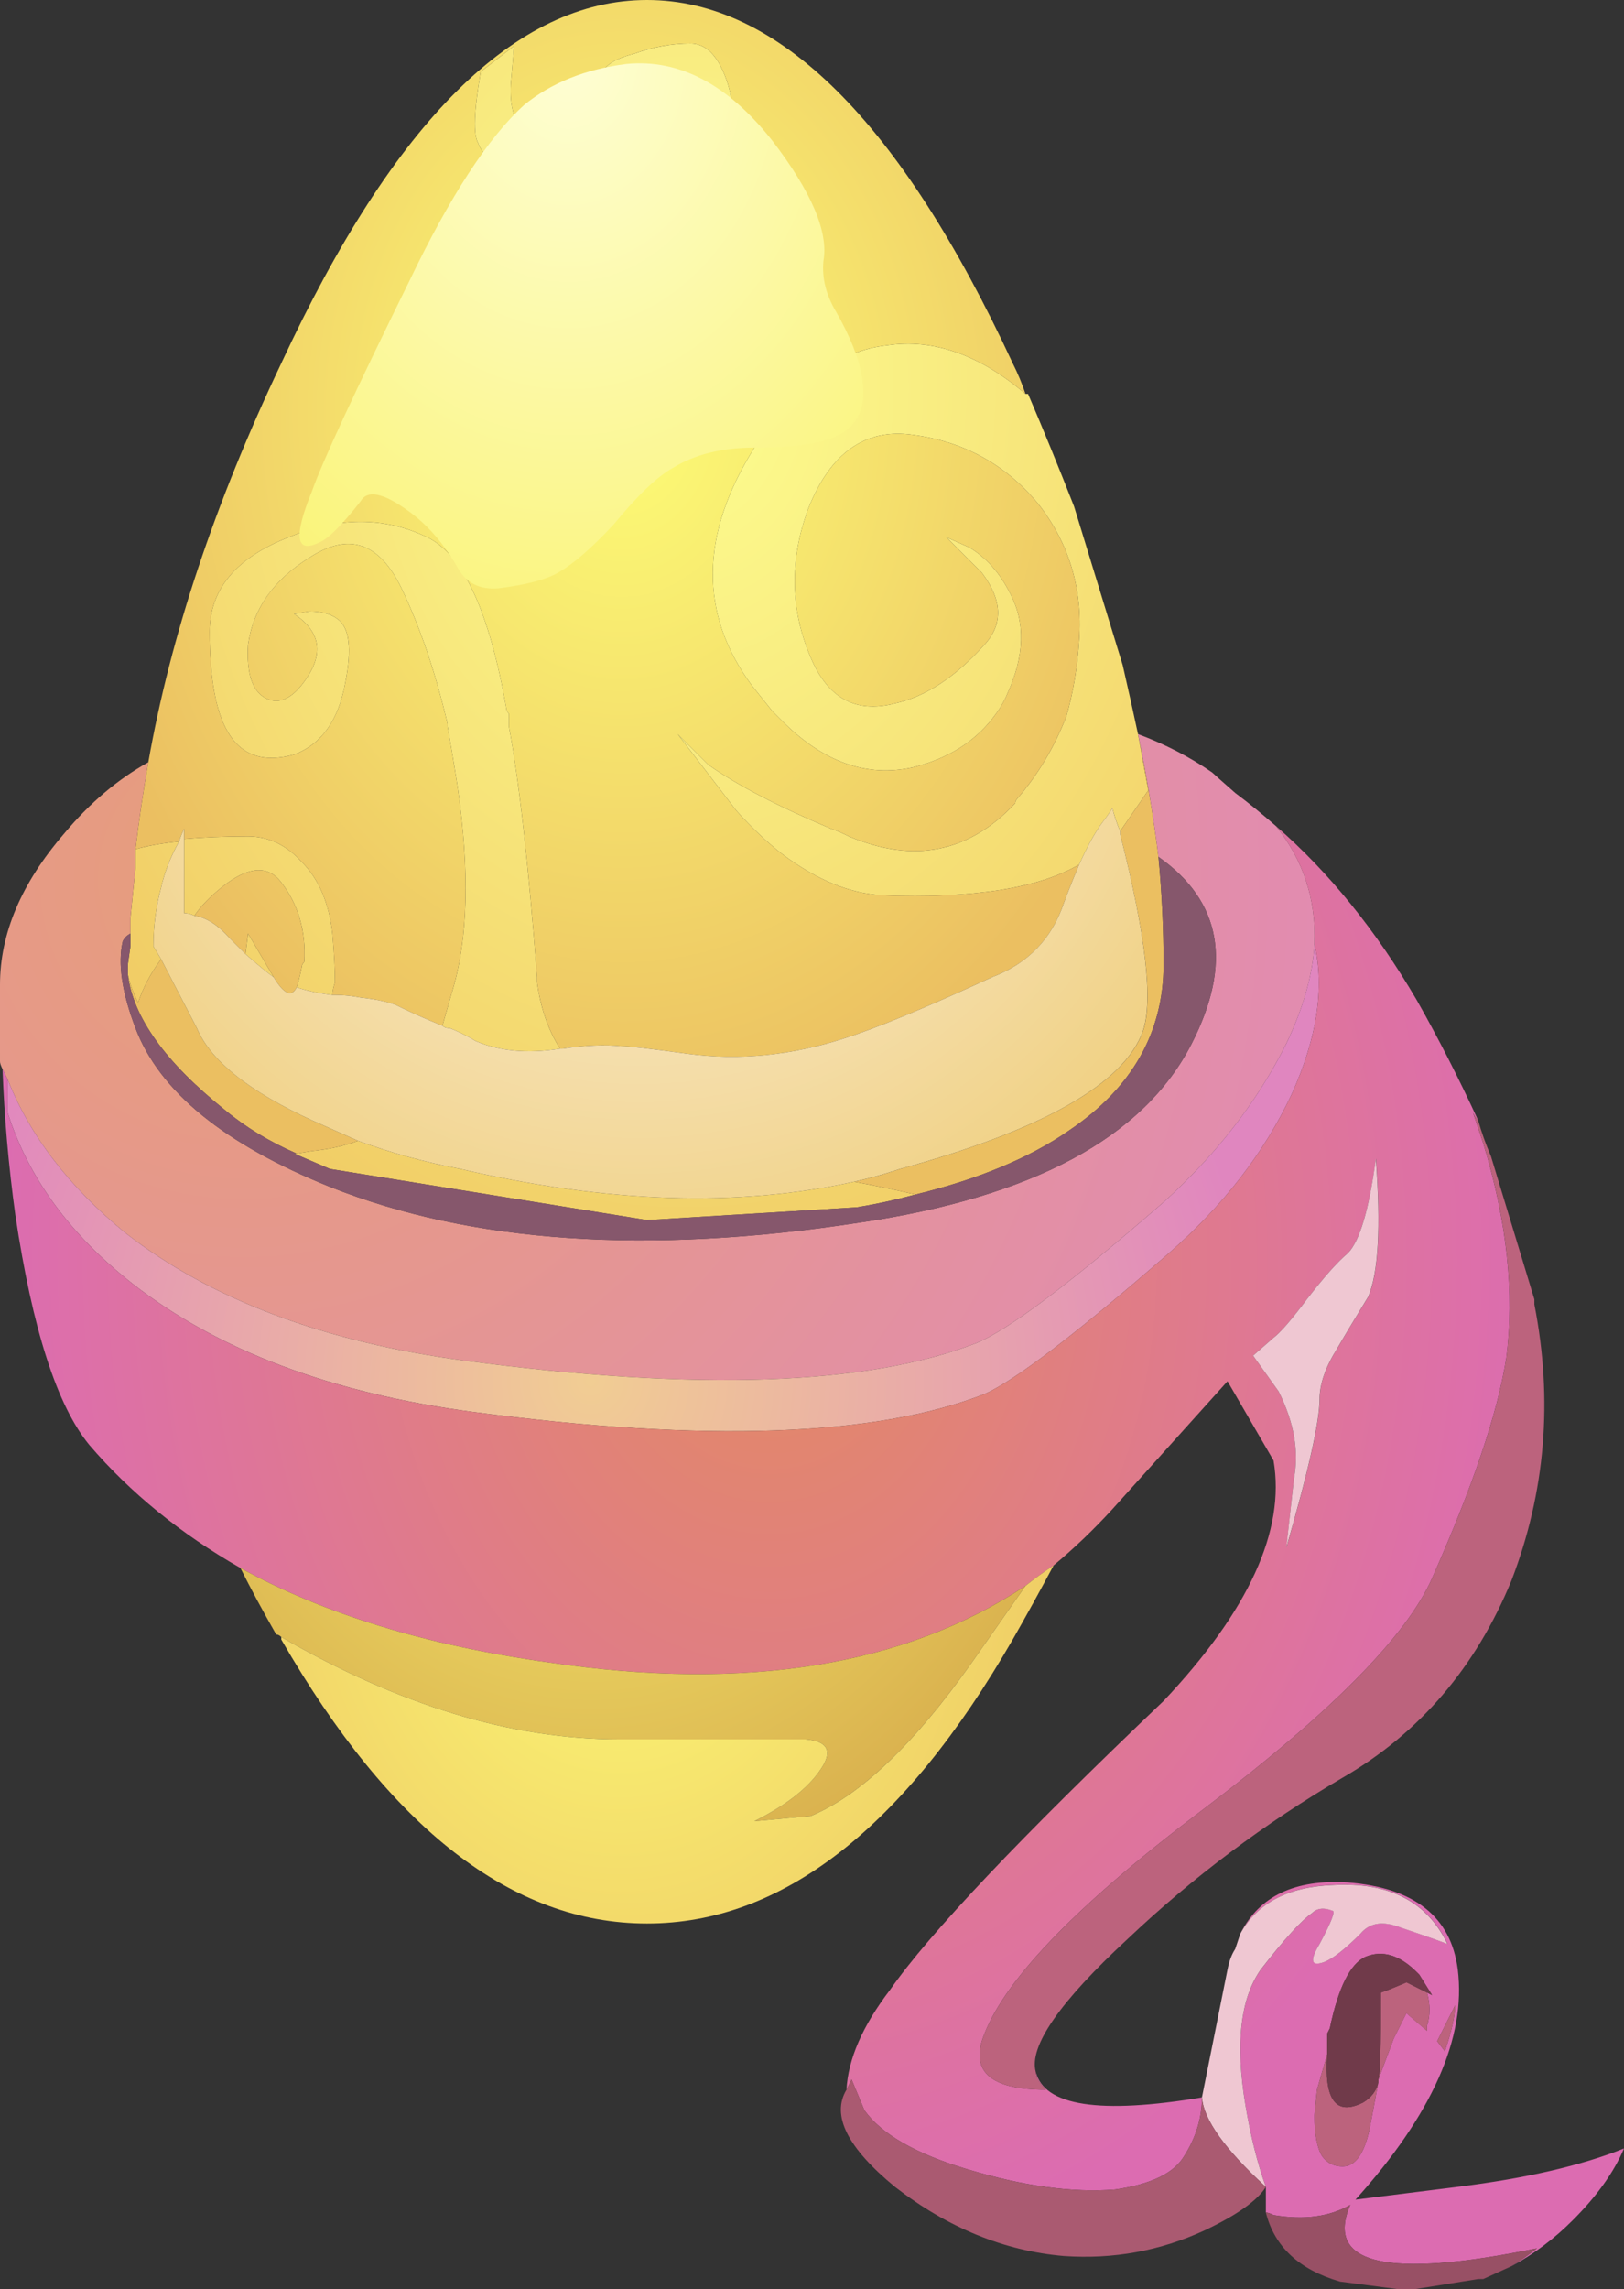
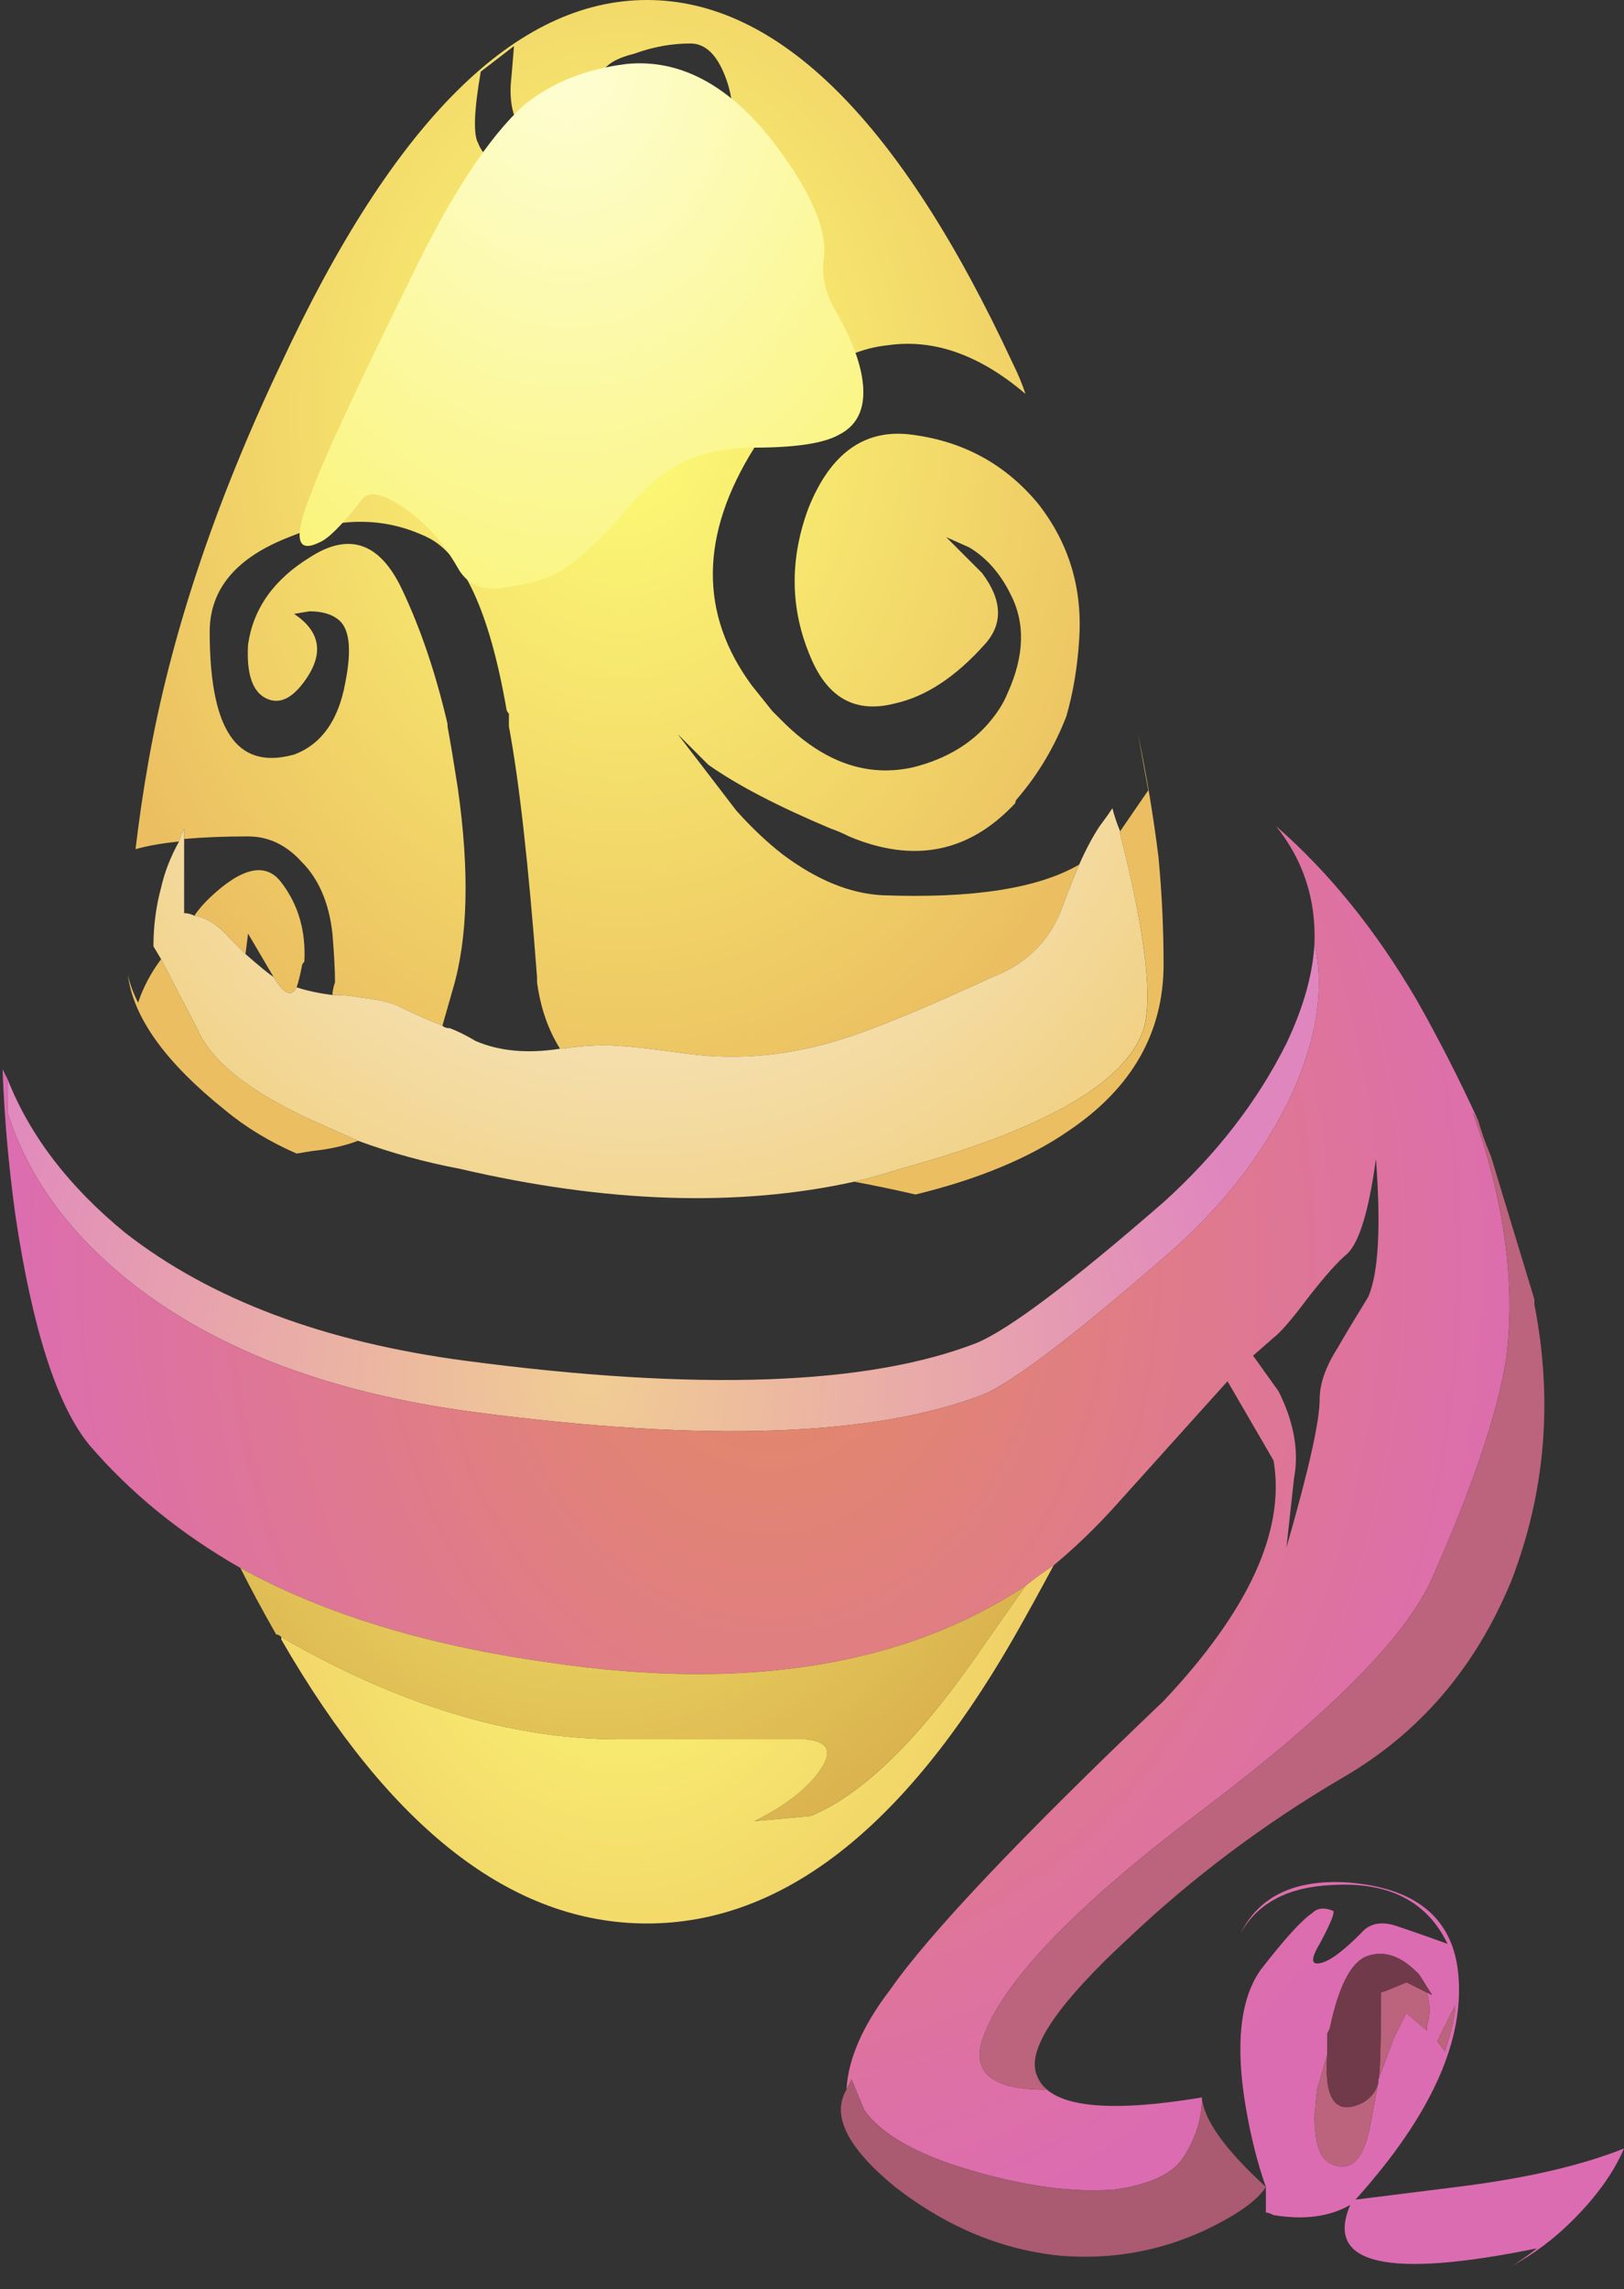
<svg xmlns="http://www.w3.org/2000/svg" xmlns:ns1="http://www.inkscape.org/namespaces/inkscape" xmlns:ns2="http://sodipodi.sourceforge.net/DTD/sodipodi-0.dtd" id="svg2" ns1:version="0.48.3.1 r9886" viewBox="0 0 31.752 44.75" version="1.1" ns2:docname="_svgclean2.svg">
  <rect x="0" y="0" width="31.752" height="44.75" fill="#333333" stroke="none" />
  <ns2:namedview id="namedview81" bordercolor="#666666" ns1:pageshadow="2" guidetolerance="10" pagecolor="#ffffff" gridtolerance="10" ns1:zoom="5.273743" ns1:window-maximized="0" objecttolerance="10" ns1:window-height="645" showgrid="false" borderopacity="1" ns1:current-layer="svg2" ns1:cx="15.875499" ns1:cy="22.375" ns1:window-y="0" ns1:window-x="0" ns1:window-width="785" ns1:pageopacity="0" />
  <radialGradient id="a" gradientUnits="userSpaceOnUse" cy="7.632" cx="13.303" gradientTransform="matrix(1 -.006 -.008 -1.297 .109 17.53)" r="18.488">
    <stop id="stop5" stop-color="#FDFE90" offset="0" />
    <stop id="stop7" stop-color="#EDBD58" offset="1" />
  </radialGradient>
-   <path id="path9" d="m20.05 7.7h0.05c0.3 0.7 0.6 1.433 0.9 2.2l0.95 3.1c0.1 0.433 0.2 0.883 0.3 1.35l0.2 1.1-0.55 0.8c-0.067-0.167-0.117-0.317-0.15-0.45-0.066 0.1-0.15 0.217-0.25 0.35-0.134 0.2-0.267 0.45-0.4 0.75-0.8 0.467-2.083 0.667-3.85 0.6-0.634-0.033-1.283-0.3-1.95-0.8-0.3-0.233-0.6-0.517-0.9-0.85l-1.15-1.5 0.6 0.6c0.566 0.4 1.367 0.816 2.4 1.25 0.1 0.033 0.217 0.083 0.35 0.15 1.267 0.533 2.35 0.316 3.25-0.65 0-0.034 0.017-0.067 0.05-0.1 0.4-0.467 0.717-1 0.95-1.6 0.134-0.467 0.217-0.967 0.25-1.5 0.067-1-0.2-1.883-0.8-2.65-0.633-0.767-1.45-1.217-2.45-1.35-0.933-0.133-1.616 0.35-2.05 1.45-0.366 1-0.35 1.966 0.05 2.9 0.334 0.8 0.884 1.1 1.65 0.9 0.6-0.133 1.184-0.517 1.75-1.15 0.366-0.4 0.35-0.867-0.05-1.4l-0.7-0.7 0.45 0.2c0.333 0.2 0.6 0.5 0.8 0.9 0.3 0.566 0.283 1.217-0.05 1.95-0.066 0.167-0.167 0.333-0.3 0.5-0.367 0.467-0.884 0.784-1.55 0.95-0.9 0.2-1.75-0.1-2.55-0.9l-0.2-0.2-0.4-0.5c-1.034-1.4-1.017-2.95 0.05-4.65 0.767-1.233 1.634-1.9 2.6-2 0.9-0.133 1.8 0.183 2.7 0.95zm-15.25 10.95 0.05-0.4 0.5 0.85c-0.1-0.067-0.283-0.217-0.55-0.45zm2.2 3.65c0.633 0.233 1.3 0.417 2 0.55 2.867 0.667 5.433 0.75 7.7 0.25 0.366 0.067 0.767 0.15 1.2 0.25-0.367 0.1-0.75 0.184-1.15 0.25l-4.1 0.25-6.2-1-0.7-0.3h0.05l0.3-0.05c0.333-0.033 0.633-0.1 0.9-0.2zm-3.5-5.85c-0.167 0.3-0.283 0.6-0.35 0.9-0.1 0.367-0.15 0.75-0.15 1.15l0.15 0.25c-0.2 0.267-0.35 0.55-0.45 0.85-0.1-0.2-0.167-0.383-0.2-0.55v-0.2l0.05-0.35v-0.55l0.1-1v-0.35c0.233-0.067 0.517-0.117 0.85-0.15zm10-15.6c0.3 0 0.533 0.233 0.7 0.7s0.183 1.034 0.05 1.7c-0.1 0.567-0.4 0.817-0.9 0.75-0.9-0.2-1.767-0.367-2.6-0.5-0.8-0.1-1.267-0.333-1.4-0.7-0.1-0.167-0.083-0.633 0.05-1.4l0.65-0.5-0.05 0.6c-0.1 0.833 0.233 1.35 1 1.55 0.4 0.133 1.067 0.2 2 0.2 0.467 0.033 0.45-0.333-0.05-1.1l-0.35 0.2c-0.267 0.1-0.5 0.033-0.7-0.2s-0.25-0.45-0.15-0.65c0.033-0.2 0.25-0.35 0.65-0.45 0.367-0.133 0.733-0.2 1.1-0.2zm-2.55 19.65c-0.633 0.1-1.184 0.05-1.65-0.15-0.167-0.1-0.333-0.184-0.5-0.25-0.066 0-0.117-0.017-0.15-0.05l0.2-0.7c0.3-1 0.333-2.317 0.1-3.95-0.067-0.433-0.133-0.833-0.2-1.2v-0.05c-0.233-1-0.533-1.883-0.9-2.65-0.434-0.9-1.033-1.1-1.8-0.6-0.7 0.434-1.1 1-1.2 1.7-0.033 0.566 0.083 0.917 0.35 1.05s0.533 0 0.8-0.4c0.333-0.5 0.25-0.917-0.25-1.25l0.3-0.05c0.233 0 0.417 0.05 0.55 0.15 0.233 0.167 0.283 0.583 0.15 1.25-0.067 0.367-0.183 0.667-0.35 0.9s-0.383 0.4-0.65 0.5c-0.6 0.167-1.033 0.017-1.3-0.45-0.233-0.4-0.35-1.05-0.35-1.95 0-0.833 0.517-1.45 1.55-1.85 0.967-0.4 1.867-0.4 2.7 0 0.7 0.333 1.217 1.45 1.55 3.35 0 0.033 0.017 0.066 0.05 0.1v0.25c0.2 1.066 0.383 2.7 0.55 4.9v0.1c0.067 0.5 0.217 0.933 0.45 1.3zm-4.45-1.05c-0.267-0.033-0.5-0.083-0.7-0.15 0.034-0.1 0.067-0.233 0.1-0.4 0-0.033 0.017-0.066 0.05-0.1 0.033-0.6-0.117-1.117-0.45-1.55-0.3-0.4-0.767-0.3-1.4 0.3l-0.05 0.05c-0.1 0.1-0.183 0.2-0.25 0.3-0.066-0.033-0.133-0.05-0.2-0.05v-1.45c0.367-0.033 0.783-0.05 1.25-0.05 0.4 0 0.75 0.167 1.05 0.5 0.333 0.333 0.533 0.8 0.6 1.4 0.033 0.4 0.05 0.717 0.05 0.95-0.033 0.1-0.05 0.183-0.05 0.25z" style="fill:url(#a);fill-rule:evenodd" ns1:connector-curvature="0" />
  <radialGradient id="b" gradientUnits="userSpaceOnUse" cy="8.171" cx="12.102" gradientTransform="matrix(1 -.006 -.008 -1.296 .11 18.763)" r="11.013">
    <stop id="stop12" stop-color="#FDFD76" offset="0" />
    <stop id="stop14" stop-color="#EBBF61" offset="1" />
  </radialGradient>
  <path id="path16" d="m3.6 16.4v-0.2c-0.033 0.066-0.067 0.15-0.1 0.25-0.333 0.033-0.617 0.083-0.85 0.15 0.067-0.567 0.15-1.133 0.25-1.7 0.434-2.467 1.3-5.066 2.6-7.8 2.2-4.733 4.583-7.1 7.15-7.1s4.95 2.367 7.15 7.1c0.1 0.2 0.184 0.4 0.25 0.6-0.9-0.767-1.8-1.083-2.7-0.95-0.966 0.1-1.833 0.767-2.6 2-1.067 1.7-1.083 3.25-0.05 4.65l0.4 0.5 0.2 0.2c0.8 0.8 1.65 1.1 2.55 0.9 0.666-0.167 1.183-0.483 1.55-0.95 0.133-0.167 0.233-0.333 0.3-0.5 0.333-0.733 0.35-1.383 0.05-1.95-0.2-0.4-0.467-0.7-0.8-0.9l-0.45-0.2 0.7 0.7c0.4 0.533 0.416 1 0.05 1.4-0.566 0.633-1.15 1.017-1.75 1.15-0.767 0.2-1.316-0.1-1.65-0.9-0.4-0.934-0.416-1.9-0.05-2.9 0.434-1.1 1.117-1.583 2.05-1.45 1 0.133 1.817 0.583 2.45 1.35 0.6 0.767 0.867 1.65 0.8 2.65-0.033 0.533-0.116 1.033-0.25 1.5-0.233 0.6-0.55 1.133-0.95 1.6-0.033 0.033-0.05 0.066-0.05 0.1-0.9 0.966-1.983 1.183-3.25 0.65-0.133-0.067-0.25-0.117-0.35-0.15-1.033-0.434-1.833-0.85-2.4-1.25l-0.6-0.6 1.15 1.5c0.3 0.333 0.6 0.617 0.9 0.85 0.667 0.5 1.316 0.767 1.95 0.8 1.767 0.067 3.05-0.133 3.85-0.6-0.1 0.233-0.2 0.483-0.3 0.75-0.233 0.7-0.7 1.184-1.4 1.45-1.3 0.6-2.266 1-2.9 1.2-1.032 0.333-2.05 0.434-3.05 0.3-0.732-0.1-1.166-0.15-1.3-0.15-0.332-0.034-0.716-0.017-1.15 0.05h-0.05c-0.232-0.367-0.382-0.8-0.45-1.3v-0.1c-0.166-2.2-0.35-3.833-0.55-4.9v-0.25c-0.033-0.034-0.05-0.067-0.05-0.1-0.332-1.9-0.85-3.017-1.55-3.35-0.832-0.4-1.732-0.4-2.7 0-1.032 0.4-1.55 1.017-1.55 1.85 0 0.9 0.118 1.55 0.35 1.95 0.268 0.467 0.7 0.617 1.3 0.45 0.268-0.1 0.484-0.267 0.65-0.5s0.284-0.533 0.35-0.9c0.134-0.667 0.084-1.083-0.15-1.25-0.132-0.1-0.316-0.15-0.55-0.15l-0.3 0.05c0.5 0.333 0.583 0.75 0.25 1.25-0.267 0.4-0.533 0.533-0.8 0.4s-0.383-0.483-0.35-1.05c0.1-0.7 0.5-1.267 1.2-1.7 0.767-0.5 1.367-0.3 1.8 0.6 0.367 0.767 0.667 1.65 0.9 2.65v0.05c0.067 0.367 0.133 0.767 0.2 1.2 0.233 1.633 0.2 2.95-0.1 3.95l-0.2 0.7c-0.333-0.133-0.633-0.267-0.9-0.4-0.167-0.066-0.4-0.117-0.7-0.15-0.167-0.033-0.333-0.05-0.5-0.05h-0.05c0-0.067 0.017-0.15 0.05-0.25 0-0.233-0.017-0.55-0.05-0.95-0.067-0.6-0.267-1.067-0.6-1.4-0.3-0.333-0.65-0.5-1.05-0.5-0.467 0-0.883 0.017-1.25 0.05zm18.65-2.05c0.167 0.8 0.3 1.6 0.4 2.4 0.066 0.7 0.1 1.4 0.1 2.1 0 1.333-0.616 2.417-1.85 3.25-0.767 0.533-1.767 0.95-3 1.25-0.434-0.1-0.834-0.183-1.2-0.25 0.3-0.066 0.6-0.15 0.9-0.25 2.8-0.767 4.383-1.667 4.75-2.7 0.2-0.6 0.05-1.883-0.45-3.85v-0.05l0.55-0.8-0.2-1.1zm-8.75-13.5c-0.367 0-0.733 0.066-1.1 0.2-0.4 0.1-0.617 0.25-0.65 0.45-0.1 0.2-0.05 0.417 0.15 0.65s0.434 0.3 0.7 0.2l0.35-0.2c0.5 0.767 0.517 1.133 0.05 1.1-0.933 0-1.6-0.067-2-0.2-0.767-0.2-1.1-0.716-1-1.55l0.05-0.6-0.65 0.5c-0.133 0.767-0.15 1.233-0.05 1.4 0.133 0.367 0.6 0.6 1.4 0.7 0.833 0.133 1.7 0.3 2.6 0.5 0.5 0.067 0.8-0.183 0.9-0.75 0.133-0.667 0.117-1.233-0.05-1.7s-0.4-0.7-0.7-0.7zm-6.5 21.45c-0.267 0.1-0.567 0.167-0.9 0.2l-0.3 0.05c-0.533-0.233-1-0.517-1.4-0.85-1.167-0.934-1.8-1.817-1.9-2.65 0.033 0.167 0.1 0.35 0.2 0.55 0.1-0.3 0.25-0.583 0.45-0.85l0.7 1.35c0.267 0.633 1.017 1.233 2.25 1.8l0.9 0.4zm-3.2-4.4c0.067-0.1 0.15-0.2 0.25-0.3l0.05-0.05c0.633-0.6 1.1-0.7 1.4-0.3 0.333 0.433 0.483 0.95 0.45 1.55-0.034 0.034-0.05 0.067-0.05 0.1-0.033 0.167-0.066 0.3-0.1 0.4-0.1 0.2-0.25 0.133-0.45-0.2l-0.5-0.85-0.05 0.4-0.3-0.3c-0.233-0.267-0.467-0.417-0.7-0.45z" style="fill:url(#b);fill-rule:evenodd" ns1:connector-curvature="0" />
  <radialGradient id="c" gradientUnits="userSpaceOnUse" cy="12.03" cx="13.049" gradientTransform="matrix(.999 .045 .045 -.999 -1.073 24.036)" r="14.014">
    <stop id="stop19" stop-color="#FCF5F0" offset="0" />
    <stop id="stop21" stop-color="#EFCD78" offset="1" />
  </radialGradient>
  <path id="path23" d="m16.7 23.1c-2.267 0.5-4.833 0.417-7.7-0.25-0.7-0.133-1.367-0.317-2-0.55l-0.9-0.4c-1.233-0.566-1.983-1.167-2.25-1.8l-0.7-1.35-0.15-0.25c0-0.4 0.05-0.783 0.15-1.15 0.067-0.3 0.184-0.6 0.35-0.9 0.033-0.1 0.067-0.184 0.1-0.25v1.65c0.066 0 0.133 0.017 0.2 0.05 0.233 0.033 0.467 0.184 0.7 0.45l0.3 0.3c0.267 0.233 0.45 0.383 0.55 0.45 0.2 0.333 0.35 0.4 0.45 0.2 0.2 0.067 0.434 0.117 0.7 0.15h0.05c0.167 0 0.333 0.017 0.5 0.05 0.3 0.033 0.534 0.083 0.7 0.15 0.267 0.133 0.567 0.267 0.9 0.4 0.033 0.034 0.083 0.05 0.15 0.05 0.167 0.066 0.333 0.15 0.5 0.25 0.467 0.2 1.017 0.25 1.65 0.15h0.05c0.433-0.067 0.817-0.083 1.15-0.05 0.133 0 0.567 0.05 1.3 0.15 1 0.133 2.017 0.033 3.05-0.3 0.634-0.2 1.6-0.6 2.9-1.2 0.7-0.267 1.166-0.75 1.4-1.45 0.1-0.267 0.2-0.517 0.3-0.75 0.133-0.3 0.266-0.55 0.4-0.75 0.1-0.133 0.183-0.25 0.25-0.35 0.032 0.133 0.082 0.284 0.15 0.45v0.05c0.5 1.967 0.648 3.25 0.448 3.85-0.366 1.033-1.95 1.934-4.75 2.7-0.298 0.1-0.598 0.183-0.898 0.25z" style="fill:url(#c);fill-rule:evenodd" ns1:connector-curvature="0" />
  <radialGradient id="d" gradientUnits="userSpaceOnUse" cy="16.772" cx="6.092" gradientTransform="matrix(.997 .079 .079 -.997 -2.647 33.438)" r="27.247">
    <stop id="stop26" stop-color="#E79E7A" offset="0" />
    <stop id="stop28" stop-color="#E086C0" offset="1" />
  </radialGradient>
-   <path id="path30" d="m0.15 21.1-0.1-0.2c-0.033-0.067-0.05-0.117-0.05-0.15v-1.5c0-1 0.417-1.983 1.25-2.95 0.5-0.6 1.05-1.066 1.65-1.4-0.1 0.567-0.183 1.133-0.25 1.7v0.35l-0.1 1v0.3c-0.066 0.033-0.117 0.083-0.15 0.15-0.1 0.434-0.017 1 0.25 1.7 0.467 1.233 1.733 2.267 3.8 3.1 2.767 1.1 6.216 1.333 10.35 0.7 3.4-0.5 5.566-1.667 6.5-3.5 0.8-1.566 0.584-2.783-0.65-3.65-0.1-0.8-0.232-1.6-0.4-2.4 0.534 0.2 1.018 0.45 1.45 0.75 0.034 0.033 0.185 0.167 0.45 0.4 0.268 0.2 0.534 0.417 0.8 0.65 0.534 0.667 0.784 1.434 0.75 2.3-0.032 0.6-0.216 1.25-0.55 1.95-0.566 1.133-1.366 2.167-2.4 3.1-1.8 1.566-3.016 2.483-3.65 2.75-2.132 0.833-5.465 0.95-10 0.35-2.766-0.366-4.982-1.2-6.65-2.5-1.1-0.9-1.867-1.9-2.3-3z" style="fill:url(#d);fill-rule:evenodd" ns1:connector-curvature="0" />
  <radialGradient id="e" gradientUnits="userSpaceOnUse" cy="27" cx="11.55" gradientTransform="matrix(1 0 0 -1 -2.2534e-7 54)" r="13.025">
    <stop id="stop33" stop-color="#F1CD93" offset="0" />
    <stop id="stop35" stop-color="#E086BF" offset="1" />
  </radialGradient>
  <path id="path37" d="m0.15 21.1c0.434 1.1 1.2 2.1 2.3 3 1.667 1.3 3.883 2.134 6.65 2.5 4.533 0.6 7.867 0.483 10-0.35 0.634-0.267 1.85-1.184 3.65-2.75 1.033-0.933 1.833-1.967 2.4-3.1 0.333-0.7 0.517-1.35 0.55-1.95 0.2 0.867 0.05 1.85-0.45 2.95-0.533 1.133-1.333 2.167-2.4 3.1-1.8 1.566-3 2.483-3.6 2.75-2.134 0.833-5.467 0.95-10 0.35-2.767-0.367-4.983-1.2-6.65-2.5-1.233-0.966-2.05-2.083-2.45-3.35v-0.65z" style="fill:url(#e);fill-rule:evenodd" ns1:connector-curvature="0" />
  <radialGradient id="f" gradientUnits="userSpaceOnUse" cy="24.691" cx="14.9" gradientTransform="matrix(1 -.006 -.008 -1.296 .344 56.702)" r="15.138">
    <stop id="stop40" stop-color="#E38B61" offset="0" />
    <stop id="stop42" stop-color="#DC6CB1" offset="1" />
  </radialGradient>
  <path id="path44" d="m20.25 40.5c0.167 0.667 1.25 0.833 3.25 0.5 0 0.4-0.116 0.783-0.35 1.15-0.2 0.333-0.65 0.55-1.35 0.65-0.833 0.066-1.8-0.067-2.9-0.4-1-0.3-1.667-0.684-2-1.15l-0.25-0.6-0.1 0.2c0.032-0.6 0.315-1.25 0.85-1.95 0.767-1.1 2.55-2.983 5.35-5.65 1.667-1.767 2.384-3.333 2.15-4.7l-0.9-1.55-2.25 2.5c-0.366 0.4-0.75 0.767-1.15 1.1-0.2 0.134-0.383 0.267-0.55 0.4-2.366 1.566-5.466 2.066-9.3 1.5-2.4-0.333-4.417-0.95-6.05-1.85-1.167-0.667-2.15-1.467-2.95-2.4-0.633-0.767-1.117-2.267-1.45-4.5-0.133-0.967-0.216-1.917-0.25-2.85l0.1 0.2v0.65c0.4 1.267 1.217 2.384 2.45 3.35 1.667 1.3 3.883 2.134 6.65 2.5 4.533 0.6 7.866 0.483 10-0.35 0.6-0.267 1.8-1.184 3.6-2.75 1.067-0.934 1.867-1.967 2.4-3.1 0.5-1.1 0.65-2.083 0.45-2.95 0.033-0.867-0.217-1.633-0.75-2.3 1.033 0.9 1.95 2.033 2.75 3.4 0.434 0.767 0.833 1.55 1.2 2.35-0.034-0.033-0.067-0.083-0.1-0.15l0.2 0.6c0.466 1.534 0.615 2.933 0.45 4.2-0.168 1.066-0.65 2.5-1.45 4.3-0.5 1.134-1.984 2.634-4.45 4.5-2.435 1.834-3.867 3.3-4.3 4.4-0.3 0.733 0.1 1.1 1.2 1.1-0.134-0.133-0.2-0.25-0.2-0.35zm6.1-16c-0.2 0.167-0.466 0.467-0.8 0.9-0.3 0.4-0.517 0.65-0.65 0.75l-0.4 0.35 0.5 0.7c0.3 0.6 0.4 1.166 0.3 1.7l-0.148 1.35c0.433-1.5 0.65-2.467 0.65-2.9 0-0.3 0.116-0.633 0.35-1 0.133-0.233 0.333-0.566 0.6-1 0.2-0.466 0.25-1.366 0.15-2.7-0.135 1-0.32 1.617-0.552 1.85zm-0.4 15.65-0.2 0.7-0.05 0.5c0 0.366 0.05 0.633 0.15 0.8 0.1 0.133 0.232 0.2 0.4 0.2 0.266 0 0.45-0.284 0.55-0.85l0.15-0.8v-0.05l0.3-0.802 0.25-0.5 0.05 0.05 0.35 0.3v-0.098c0.066-0.2 0.066-0.416 0-0.65l0.1 0.05-0.25-0.4-0.05-0.05c-0.334-0.333-0.667-0.434-1-0.3-0.3 0.134-0.533 0.6-0.7 1.4l-0.05 0.1v0.4zm2.15-0.25 0.15 0.2c0.134-0.4 0.2-0.7 0.2-0.9l-0.35 0.7zm1.45 4.4c0.167-0.1 0.334-0.217 0.5-0.35-2.934 0.6-4.15 0.316-3.65-0.85-0.4 0.232-0.9 0.3-1.5 0.2-0.066-0.034-0.116-0.05-0.15-0.05v-0.5c-0.166-0.468-0.3-1-0.4-1.6-0.198-1.2-0.1-2.085 0.302-2.65 0.466-0.6 0.8-0.968 1-1.1 0.1-0.102 0.233-0.118 0.4-0.052 0.065 0-0.018 0.217-0.25 0.65-0.2 0.333-0.167 0.45 0.1 0.35 0.166-0.066 0.4-0.25 0.7-0.55 0.166-0.2 0.4-0.25 0.7-0.15s0.633 0.217 1 0.35c-0.4-0.832-1.15-1.216-2.25-1.15-0.867 0.035-1.468 0.352-1.8 0.95 0.365-0.732 1.065-1.065 2.1-1 1.3 0.102 2.016 0.668 2.15 1.7 0.166 1.334-0.5 2.834-2 4.5l2-0.25c1.332-0.166 2.416-0.416 3.25-0.75-0.2 0.468-0.534 0.935-1 1.4-0.368 0.37-0.77 0.668-1.202 0.902z" style="fill:url(#f);fill-rule:evenodd" ns1:connector-curvature="0" />
-   <path id="path46" d="m5.8 22.55h-0.05l0.7 0.3 6.2 1 4.1-0.25c0.4-0.066 0.783-0.15 1.15-0.25 1.233-0.3 2.233-0.716 3-1.25 1.233-0.833 1.85-1.917 1.85-3.25 0-0.7-0.033-1.4-0.1-2.1 1.233 0.867 1.45 2.083 0.65 3.65-0.935 1.833-3.1 3-6.5 3.5-4.134 0.633-7.584 0.4-10.35-0.7-2.068-0.833-3.334-1.867-3.8-3.1-0.268-0.7-0.35-1.267-0.25-1.7 0.032-0.066 0.082-0.117 0.15-0.15v0.25l-0.05 0.35v0.2c0.1 0.833 0.733 1.717 1.9 2.65 0.4 0.333 0.867 0.617 1.4 0.85z" style="fill:#86576c;fill-rule:evenodd" ns1:connector-curvature="0" />
  <path id="path48" d="m28.9 21.9c0.066 0.233 0.15 0.467 0.25 0.7l0.85 2.8v0.1c0.366 1.866 0.217 3.667-0.45 5.4-0.7 1.7-1.8 2.983-3.3 3.85-1.533 0.9-2.934 1.95-4.2 3.15-1.333 1.233-1.934 2.1-1.8 2.6 0 0.1 0.066 0.217 0.2 0.35-1.1 0-1.5-0.366-1.2-1.1 0.434-1.1 1.866-2.566 4.3-4.4 2.467-1.866 3.95-3.366 4.45-4.5 0.8-1.8 1.283-3.233 1.45-4.3 0.166-1.267 0.017-2.666-0.45-4.2l-0.2-0.6c0.033 0.067 0.066 0.117 0.1 0.15zm-1.95 18.75c0.033-0.1 0.05-0.65 0.05-1.65v-0.05c0.1-0.033 0.267-0.1 0.5-0.2l0.4 0.2c0.066 0.233 0.066 0.45 0 0.65v0.1l-0.35-0.3-0.05-0.05-0.25 0.5-0.3 0.8zm0 0.05-0.15 0.8c-0.1 0.566-0.283 0.85-0.55 0.85-0.167 0-0.3-0.066-0.4-0.2-0.1-0.166-0.15-0.433-0.15-0.8l0.05-0.5 0.2-0.7c-0.065 0.9 0.167 1.217 0.7 0.95 0.164-0.098 0.264-0.232 0.3-0.4zm1.15-0.8 0.35-0.7c0 0.2-0.065 0.5-0.2 0.9l-0.15-0.2z" style="fill:#bc637d;fill-rule:evenodd" ns1:connector-curvature="0" />
-   <path id="path50" d="m26.35 24.5c0.233-0.233 0.417-0.85 0.55-1.85 0.1 1.333 0.05 2.234-0.15 2.7-0.266 0.434-0.466 0.767-0.6 1-0.232 0.367-0.35 0.7-0.35 1 0 0.434-0.217 1.4-0.65 2.9l0.15-1.35c0.1-0.534 0-1.1-0.3-1.7l-0.5-0.7 0.4-0.35c0.133-0.1 0.35-0.35 0.65-0.75 0.334-0.433 0.6-0.733 0.8-0.9zm-1.6 18.25c-0.8-0.733-1.217-1.316-1.25-1.75l0.5-2.5c0.033-0.167 0.083-0.3 0.15-0.4l0.1-0.3c0.333-0.6 0.934-0.916 1.8-0.95 1.1-0.067 1.85 0.317 2.25 1.15-0.366-0.134-0.7-0.25-1-0.35s-0.533-0.05-0.7 0.15c-0.3 0.3-0.533 0.483-0.7 0.55-0.266 0.1-0.3-0.017-0.1-0.35 0.233-0.434 0.316-0.65 0.25-0.65-0.166-0.066-0.3-0.05-0.4 0.05-0.2 0.134-0.533 0.5-1 1.1-0.4 0.567-0.5 1.45-0.3 2.65 0.1 0.6 0.233 1.133 0.4 1.6z" style="fill:#efc7d2;fill-rule:evenodd" ns1:connector-curvature="0" />
  <radialGradient id="g" gradientUnits="userSpaceOnUse" cy="23.122" cx="11.406" gradientTransform="matrix(1 -.006 -.008 -1.297 .332 53.111)" r="12.163">
    <stop id="stop53" stop-color="#FDFD76" offset="0" />
    <stop id="stop55" stop-color="#D5A749" offset="1" />
  </radialGradient>
  <path id="path57" d="m5.5 32c-0.033-0.033-0.067-0.05-0.1-0.05-0.267-0.467-0.5-0.9-0.7-1.3 1.633 0.9 3.65 1.517 6.05 1.85 3.833 0.566 6.934 0.066 9.3-1.5l-1.05 1.5c-1.134 1.6-2.184 2.6-3.15 3l-1.1 0.1c0.667-0.333 1.116-0.7 1.35-1.1 0.167-0.3 0.05-0.467-0.35-0.5h-3.65c-2.1 0-4.3-0.667-6.6-2z" style="fill:url(#g);fill-rule:evenodd" ns1:connector-curvature="0" />
  <radialGradient id="h" gradientUnits="userSpaceOnUse" cy="29.5" cx="12.15" gradientTransform="matrix(1 .006 -.008 1.296 .226 -8.811)" r="11.013">
    <stop id="stop60" stop-color="#FDFD76" offset="0" />
    <stop id="stop62" stop-color="#EBBF61" offset="1" />
  </radialGradient>
  <path id="path64" d="m20.6 30.6c-0.267 0.5-0.533 0.983-0.8 1.45-2.133 3.7-4.517 5.55-7.15 5.55s-5.017-1.85-7.15-5.55v-0.05c2.3 1.333 4.5 2 6.6 2h3.65c0.4 0.033 0.517 0.2 0.35 0.5-0.233 0.4-0.683 0.767-1.35 1.1l1.1-0.1c0.967-0.4 2.017-1.4 3.15-3l1.05-1.5c0.167-0.134 0.35-0.267 0.55-0.4z" style="fill:url(#h);fill-rule:evenodd" ns1:connector-curvature="0" />
  <path id="path66" d="m23.5 41c0.033 0.434 0.45 1.017 1.25 1.75-0.167 0.267-0.566 0.55-1.2 0.85-0.866 0.4-1.783 0.567-2.75 0.5-1.166-0.1-2.267-0.55-3.3-1.35-0.934-0.767-1.25-1.4-0.95-1.9l0.1-0.2 0.25 0.6c0.334 0.468 1 0.85 2 1.15 1.1 0.334 2.067 0.467 2.9 0.4 0.7-0.1 1.15-0.316 1.35-0.65 0.234-0.367 0.35-0.75 0.35-1.15z" style="fill:#aa5a71;fill-rule:evenodd" ns1:connector-curvature="0" />
  <path id="path68" d="m26.95 40.65v0.05c-0.036 0.168-0.136 0.302-0.3 0.4-0.534 0.266-0.767-0.05-0.7-0.95v-0.4l0.05-0.1c0.167-0.8 0.4-1.267 0.7-1.4 0.333-0.134 0.666-0.033 1 0.3l0.05 0.05 0.25 0.4-0.1-0.05-0.4-0.2c-0.233 0.1-0.4 0.167-0.5 0.2v0.05c0 1-0.017 1.55-0.05 1.65z" style="fill:#703a4a;fill-rule:evenodd" ns1:connector-curvature="0" />
-   <path id="path70" d="m29.55 44.3-0.55 0.25h-0.1l-1.25 0.2h-0.3l-1.15-0.15c-0.8-0.233-1.283-0.683-1.45-1.35 0.033 0 0.083 0.017 0.15 0.05 0.6 0.1 1.1 0.033 1.5-0.2-0.5 1.167 0.716 1.45 3.65 0.85-0.166 0.133-0.333 0.25-0.5 0.35z" style="fill:#985065;fill-rule:evenodd" ns1:connector-curvature="0" />
  <radialGradient id="i" gradientUnits="userSpaceOnUse" cy="1.072" cx="11.093" gradientTransform="matrix(1 -.006 -.008 -1.297 .017 2.463)" r="9.263">
    <stop id="stop73" stop-color="#FEFED5" offset="0" />
    <stop id="stop75" stop-color="#FAF479" offset="1" />
  </radialGradient>
  <path id="path77" d="m16.1 5.1c-0.033 0.333 0.05 0.667 0.25 1 0.267 0.467 0.434 0.883 0.5 1.25 0.1 0.567-0.05 0.95-0.45 1.15-0.3 0.167-0.85 0.25-1.65 0.25-0.633 0-1.167 0.133-1.6 0.4-0.3 0.167-0.683 0.533-1.15 1.1-0.433 0.467-0.8 0.783-1.1 0.95-0.233 0.133-0.617 0.233-1.15 0.3-0.367 0.033-0.633-0.1-0.8-0.4-0.267-0.467-0.583-0.833-0.95-1.1-0.5-0.367-0.817-0.433-0.95-0.2-0.367 0.467-0.633 0.733-0.8 0.8-0.467 0.233-0.517-0.1-0.15-1 0.2-0.567 0.833-1.933 1.9-4.1 0.8-1.667 1.55-2.817 2.25-3.45 0.533-0.433 1.2-0.7 2-0.8 1.033-0.1 1.983 0.4 2.85 1.5 0.766 1 1.1 1.783 1 2.35z" style="fill:url(#i);fill-rule:evenodd" ns1:connector-curvature="0" />
</svg>